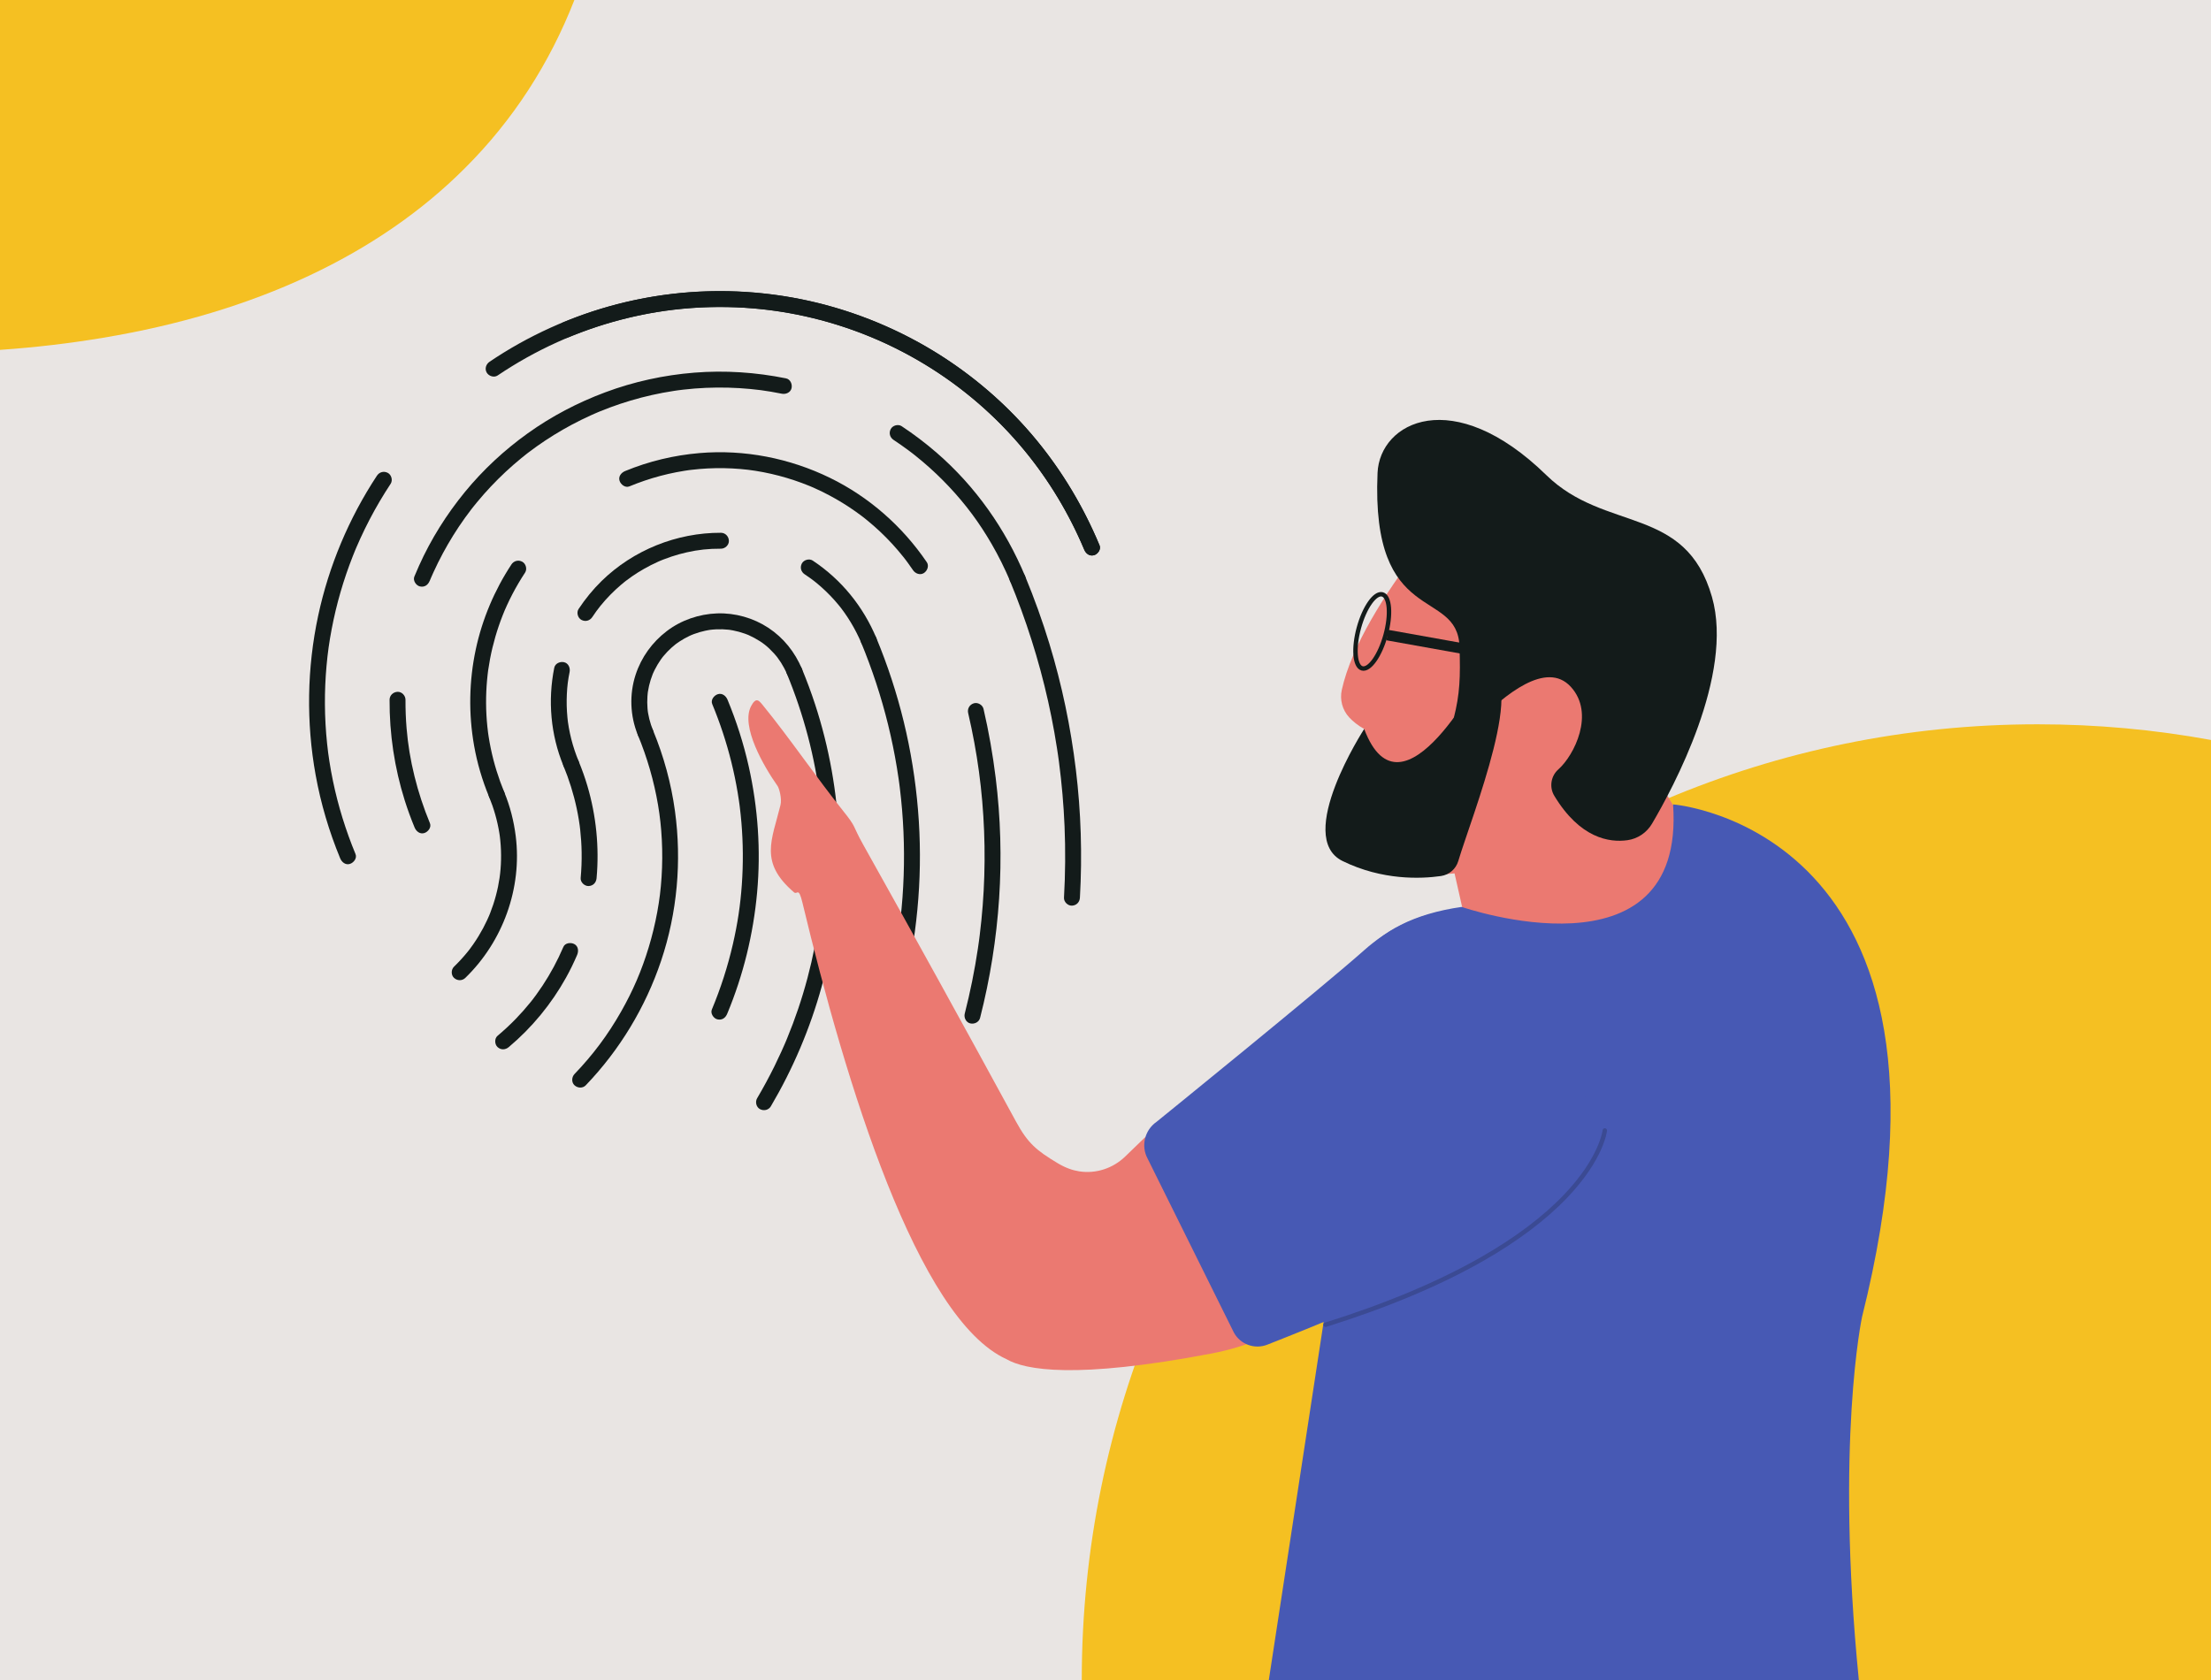
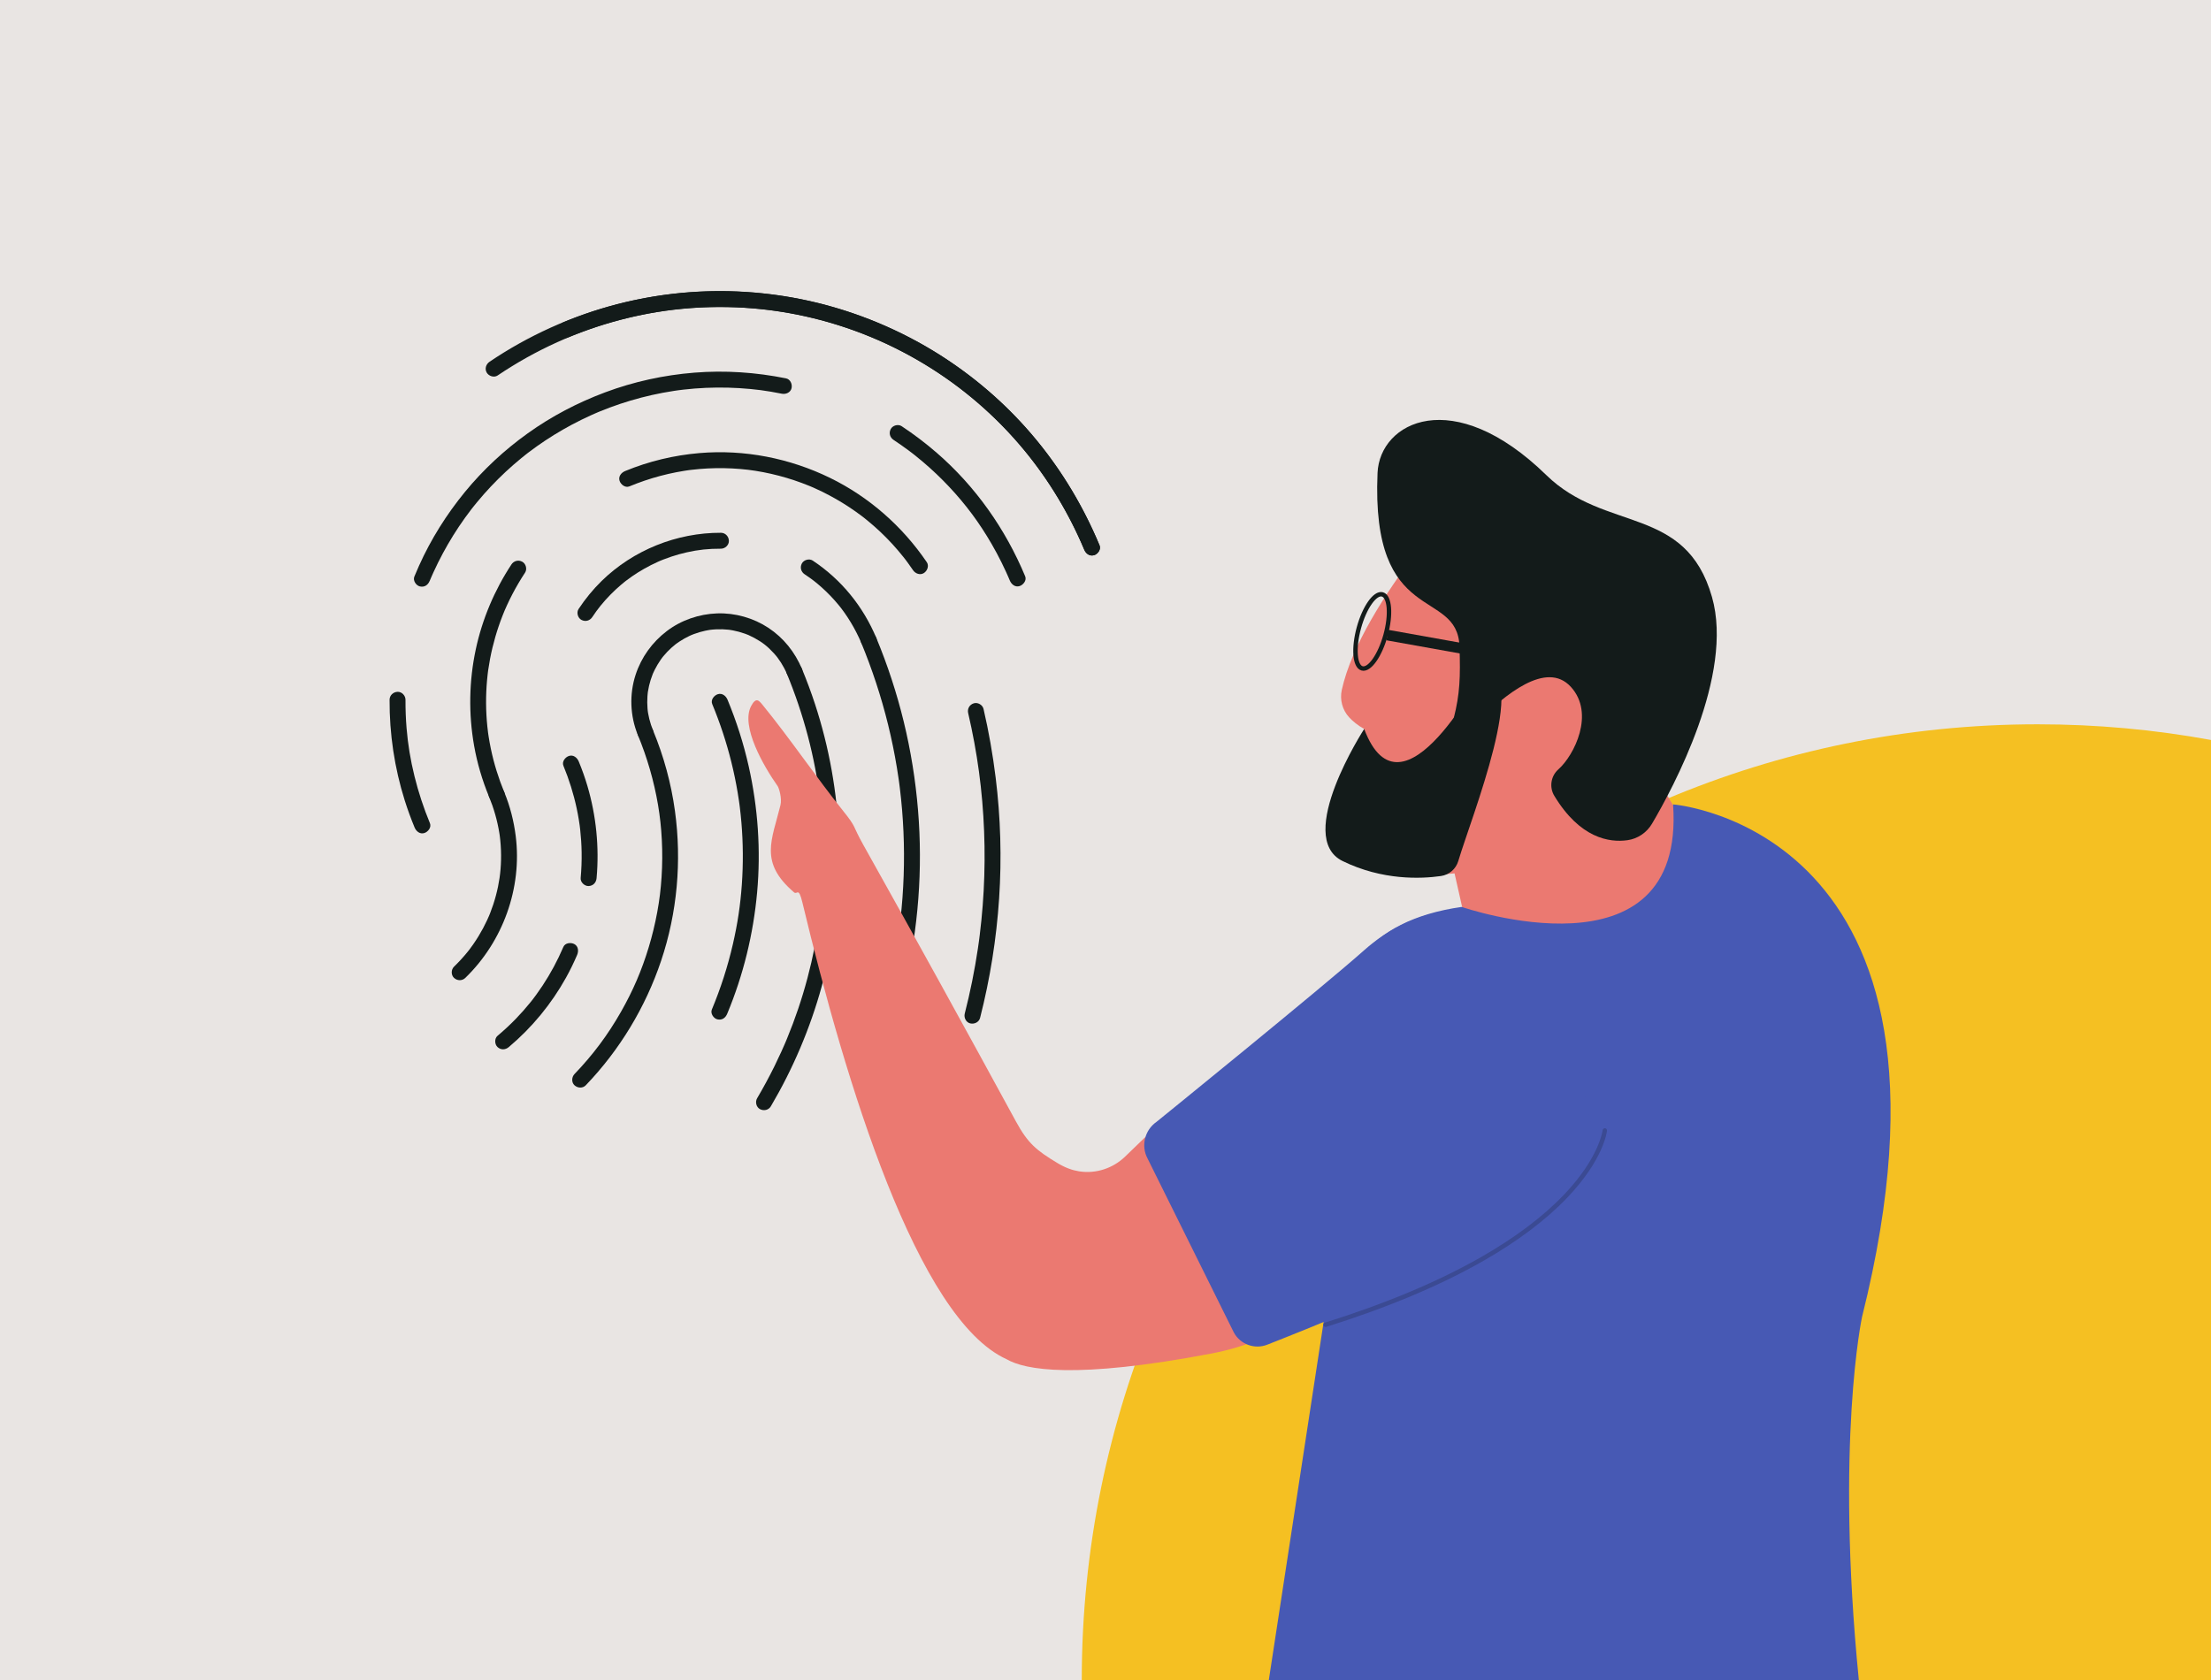
<svg xmlns="http://www.w3.org/2000/svg" viewBox="0 0 5000 3800">
  <defs>
    <style>
      .cls-1 {
        fill: #f5c022;
      }

      .cls-2 {
        fill: none;
        stroke: #131b1a;
        stroke-miterlimit: 10;
        stroke-width: 10px;
      }

      .cls-3 {
        fill: #3b4a93;
      }

      .cls-4 {
        fill: #e9e5e3;
      }

      .cls-5 {
        fill: #4759b4;
      }

      .cls-6 {
        fill: #eb7971;
      }

      .cls-7 {
        fill: #131b1a;
      }
    </style>
  </defs>
  <g id="bg">
    <rect class="cls-4" width="5000" height="3800" />
  </g>
  <g id="circles">
    <path class="cls-1" d="M5000,1673.74c-127.12-23.28-258.12-35.46-391.97-35.46-1193.88,0-2161.72,967.83-2161.72,2161.72h2553.69V1673.74Z" />
-     <path class="cls-1" d="M0,0v791.38c80.49-5.67,158.39-14.77,233.28-27.42,343.21-57.07,623.24-188.12,818.41-383.96,108.5-108.09,190.98-236.04,247.23-379.99H0Z" />
  </g>
  <g id="fingerprint">
    <g>
-       <path class="cls-7" d="M852.34,1076.04c-63.26,96.03-108.71,204.05-132.79,316.51-25.39,118.55-27.31,241.25-5.75,360.54,11.67,64.58,30.42,127.75,55.5,188.38,3.59,8.67,12.1,15.82,22.14,12.57,8.34-2.7,16.43-12.83,12.57-22.14-22.14-53.51-39.37-109-51.11-165.72-3.02-14.6-5.69-29.27-7.98-44-2.27-14.54-3.57-24.46-5.19-39.85-3.12-29.6-4.78-59.35-4.97-89.1-.18-29.13,1.04-58.27,3.66-87.29,2.66-29.4,6.05-53.6,11.68-83.24,10.67-56.17,26.66-111.32,47.63-164.5,1.38-3.5,2.78-6.98,4.2-10.46.71-1.73,1.42-3.45,2.13-5.18.47-1.13.94-2.26,1.42-3.39-.62,1.48-.51,1.22.34-.78,2.91-6.76,5.87-13.5,8.93-20.19,6.62-14.51,13.63-28.85,21-42.99,14.49-27.79,30.43-54.81,47.67-80.98,5.19-7.88,1.82-20.25-6.46-24.63-9.01-4.76-19.09-1.95-24.63,6.46h0Z" />
      <path class="cls-7" d="M2486.59,1233.69c-40.65-97.58-96.57-187.84-167.11-266.69-69.56-77.76-152.79-143.64-244.28-193.77-94.33-51.69-197.7-87.18-304.02-103.59-111.36-17.19-224.95-14.34-335.24,8.97-104.76,22.15-206.06,62.87-297.14,119.15-10.68,6.6-21.21,13.43-31.62,20.45-8.05,5.43-11.59,15.85-6.46,24.63,4.67,7.98,16.53,11.92,24.63,6.46,85.63-57.78,180.59-100.81,280.63-126.69,103.86-26.86,212.1-34.51,318.76-23.07,102.79,11.03,204.11,40.67,296.83,86.32,90.98,44.8,174.03,104.66,244.95,177.17,70.34,71.91,127.85,155.62,170.49,246.7,5.18,11.07,10.17,22.23,14.87,33.5,3.74,8.97,11.92,15.38,22.14,12.57,8.47-2.33,16.33-13.11,12.57-22.14h0Z" />
      <path class="cls-7" d="M2020.82,995.07c11.67,7.72,23.12,15.75,34.34,24.12,2.93,2.19,5.85,4.39,8.74,6.62-1.97-1.53.44.35.69.55,1.44,1.13,2.88,2.26,4.31,3.4,5.74,4.56,11.41,9.2,17,13.93,21.15,17.87,41.27,36.95,60.24,57.12,37.94,40.35,68.47,81.43,96.6,130.08,7.77,13.43,15.11,27.12,22.01,41.02,3.55,7.16,6.99,14.37,10.3,21.63,1.54,3.37,3.05,6.75,4.54,10.15.75,1.7,1.49,3.41,2.22,5.11.49,1.14.98,2.28,1.46,3.42-.61-1.44-.5-1.15.35.85,3.61,8.66,12.08,15.83,22.14,12.57,8.32-2.69,16.45-12.83,12.57-22.14-44.54-106.95-112.32-203.31-200.01-279.31-25.09-21.75-51.64-41.88-79.33-60.21-7.87-5.21-20.26-1.81-24.63,6.46-4.77,9.03-1.94,19.07,6.46,24.63h0Z" />
      <path class="cls-7" d="M971.75,1313.88c.26-.62,1.99-4.73,1.03-2.49.72-1.69,1.45-3.38,2.18-5.07,1.71-3.94,3.45-7.86,5.23-11.77,3.3-7.26,6.73-14.46,10.27-21.61,6.95-14.03,14.35-27.83,22.18-41.38,15.91-27.52,33.6-54.02,52.98-79.21,1.25-1.62.23-.29-.02.03.56-.72,1.13-1.44,1.69-2.16,1.13-1.44,2.26-2.88,3.4-4.31,2.66-3.34,5.35-6.66,8.07-9.96,5.06-6.13,10.22-12.17,15.48-18.13,10.31-11.68,21-23.04,32.04-34.03,11.08-11.03,22.52-21.71,34.3-32,5.92-5.17,11.92-10.25,18-15.23,2.82-2.3,5.65-4.59,8.5-6.85,1.43-1.13,2.86-2.26,4.29-3.38,2.84-2.23,1.31-1.02.68-.54.96-.74,1.93-1.48,2.9-2.22,24.81-18.88,50.85-36.16,77.88-51.7,13.73-7.89,27.71-15.34,41.92-22.32,7.17-3.53,14.41-6.94,21.69-10.23,3.38-1.53,6.77-3.03,10.17-4.51,1.71-.74,3.41-1.48,5.12-2.2,1.91-.81.37-.15-.01,0,1.48-.62,2.96-1.23,4.44-1.84,30.68-12.59,62.2-23.13,94.29-31.47,15.97-4.15,32.08-7.76,48.29-10.82,8.45-1.59,16.92-3.03,25.42-4.32,1.96-.3,3.91-.59,5.87-.87.63-.09,5.24-.73,3.04-.44,4.23-.57,8.48-1.08,12.72-1.57,33.66-3.85,67.59-5.33,101.46-4.43,16.46.44,32.9,1.44,49.29,2.99,17.81,1.69,29.83,3.28,46.83,6.13,8.22,1.38,16.41,2.91,24.58,4.56,9.2,1.86,19.88-2.64,22.14-12.57,2.04-8.96-2.7-20.15-12.57-22.14-68.1-13.75-138-18.47-207.28-12.92-68.94,5.52-137.06,20.36-201.85,44.59-61.93,23.16-120.93,53.97-174.71,92.49-52.88,37.87-100.9,82.29-142.13,132.62-41.74,50.95-76.98,107.01-103.97,167.12-3.65,8.13-7.14,16.34-10.56,24.57-3.62,8.72,3.9,20.17,12.57,22.14,10.5,2.39,18.27-3.23,22.14-12.57h0Z" />
      <path class="cls-7" d="M972.27,1862.08c-14.26-34.49-26-70-34.93-106.24-9.16-37.22-14.85-71.91-17.89-108.61-1.78-21.42-2.56-42.9-2.45-64.39.05-9.42-8.31-18.43-18-18-9.79.44-17.95,7.91-18,18-.4,77,11.13,154.24,34.28,227.7,6.52,20.69,13.99,41.07,22.27,61.12,3.58,8.67,12.1,15.82,22.14,12.57,8.34-2.7,16.42-12.82,12.57-22.14h0Z" />
      <path class="cls-7" d="M1156.37,1277.02c-38.23,58.13-65.84,123.6-80.4,191.64-15.39,71.88-16.59,146-3.77,218.36,6.98,39.37,18.36,77.85,33.62,114.8,3.58,8.67,12.1,15.82,22.14,12.57,8.35-2.7,16.42-12.82,12.57-22.14-13.16-31.88-23.47-64.9-30.51-98.67-1.86-8.9-3.49-17.86-4.9-26.84-.3-1.95-.6-3.89-.88-5.84-.14-.97-.28-1.95-.42-2.92-.45-3.23.27,2.17-.14-1.06-.58-4.54-1.11-9.08-1.58-13.64-1.8-17.44-2.76-34.96-2.86-52.49-.1-17.38.63-34.76,2.19-52.07.37-4.15.79-8.29,1.26-12.43.25-2.23.52-4.45.8-6.68.12-.95.24-1.9.37-2.86-.26,1.96.02-.14.14-.92,1.23-8.54,2.63-17.05,4.24-25.52,6.39-33.51,15.91-66.41,28.41-98.15,3.57-9.08,5.37-13.34,9.76-22.94,3.83-8.37,7.87-16.64,12.11-24.81,8.78-16.91,18.47-33.33,28.94-49.24,5.19-7.88,1.83-20.25-6.46-24.63-9.01-4.76-19.09-1.96-24.63,6.46h0Z" />
      <path class="cls-7" d="M2095.77,1271.49c-55.08-81.1-130.65-147.59-218.84-190.64-91.12-44.47-193.8-64.64-294.95-56.04-57.85,4.92-114.61,18.48-168.28,40.64-8.67,3.58-15.82,12.1-12.57,22.14,2.7,8.35,12.82,16.42,22.14,12.57,22.84-9.43,46.26-17.42,70.15-23.76,11.87-3.15,23.84-5.9,35.9-8.24,5.82-1.13,11.66-2.17,17.52-3.1,2.92-.47,5.84-.91,8.76-1.33.6-.09,4.69-.65,2.03-.29,1.95-.26,3.89-.5,5.84-.73,24.49-2.93,49.18-4.19,73.84-3.77,12.22.21,24.43.83,36.61,1.86,13.08,1.11,23.26,2.35,34.3,4.1,23.95,3.79,47.64,9.17,70.87,16.09,11.37,3.39,22.63,7.15,33.76,11.27,5.27,1.95,10.51,3.98,15.71,6.09,1.44.58,2.88,1.18,4.32,1.77,3.21,1.33-3.8-1.66,1.63.69,2.81,1.22,5.63,2.44,8.42,3.7,21.56,9.68,42.49,20.76,62.62,33.15,9.87,6.07,19.56,12.46,29.02,19.15,4.7,3.32,9.35,6.72,13.95,10.19.97.73,1.93,1.47,2.9,2.2-2-1.53.41.32.68.53,2.87,2.25,5.72,4.52,8.55,6.82,20.02,16.3,38.88,34.03,56.38,53.01,8.84,9.59,17.34,19.5,25.47,29.7.76.95,1.51,1.91,2.27,2.87,1.32,1.69,1.5,1.92.56.69.56.73,1.12,1.45,1.67,2.18,2.04,2.68,4.05,5.37,6.04,8.09,3.99,5.45,7.87,10.98,11.67,16.57,5.28,7.78,16.07,11.97,24.63,6.46,7.74-4.99,12.12-16.3,6.46-24.63h0Z" />
      <path class="cls-7" d="M1819.84,1299.1c4,2.66,7.96,5.37,11.86,8.17,1.46,1.05,2.92,2.11,4.37,3.19.49.36,5.7,4.33,3.54,2.65,6.67,5.18,13.14,10.62,19.41,16.27,13.11,11.8,25.36,24.55,36.62,38.13,1.34,1.61,2.66,3.24,3.97,4.87.75.94,1.49,1.88,2.23,2.82-.97-1.28-.81-1.06.49.63,2.54,3.36,5.04,6.76,7.47,10.2,4.99,7.06,9.72,14.3,14.19,21.7,4.5,7.44,8.72,15.04,12.68,22.78,1.93,3.78,3.79,7.58,5.59,11.42,1.03,2.21,2.04,4.42,3.03,6.65.5,1.12.99,2.24,1.47,3.36.85,1.99.97,2.25.34.78,3.62,8.65,12.08,15.83,22.14,12.57,8.32-2.69,16.46-12.84,12.57-22.14-29.89-71.52-79.11-132.2-143.81-175.14-7.86-5.22-20.26-1.8-24.63,6.46-4.78,9.04-1.93,19.06,6.46,24.63h0Z" />
      <path class="cls-7" d="M1339.46,1395.68c2.99-4.5,6.05-8.95,9.23-13.32,4.2-5.78,5.1-6.96,9.28-12.1,7.05-8.68,14.51-17.03,22.34-25.02,7.7-7.86,15.75-15.36,24.13-22.48,2.28-1.94,4.58-3.84,6.9-5.72.93-.75,1.87-1.5,2.81-2.24,2.8-2.24,1.24-.99.61-.51,4.76-3.69,9.65-7.22,14.6-10.65,18.26-12.62,37.68-23.56,57.92-32.67,1.39-.63,2.79-1.24,4.19-1.85.6-.26,4.18-1.77,1.62-.7,2.38-.99,4.77-1.95,7.17-2.89,5.95-2.33,11.96-4.5,18.02-6.51,11.35-3.77,22.88-6.99,34.55-9.63,26.35-5.96,49.45-8.4,77.5-8.29,9.42.04,18.43-8.31,18-18-.44-9.78-7.91-17.96-18-18-99.93-.38-198.28,39.14-269.8,109.02-19.6,19.15-37,40.57-52.15,63.39-5.22,7.86-1.8,20.26,6.46,24.63,9.04,4.78,19.06,1.93,24.63-6.46h0Z" />
-       <path class="cls-7" d="M1308.79,1722.44c-6.78-16.46-12.46-33.35-16.84-50.61-2.17-8.55-4.03-17.18-5.57-25.87-.74-4.17-1.41-8.35-2-12.54-.18-1.27-.18-1.29,0-.04-.16-1.29-.32-2.57-.47-3.86-.26-2.25-.5-4.5-.72-6.76-1.72-17.56-2.15-35.24-1.29-52.86.93-19,2.59-31.84,6.22-49.93,1.85-9.2-2.63-19.88-12.57-22.14-8.95-2.04-20.16,2.7-22.14,12.57-14.88,74.18-8.19,151.56,20.67,221.62,3.57,8.67,12.11,15.82,22.14,12.57,8.35-2.7,16.41-12.82,12.57-22.14h0Z" />
      <path class="cls-7" d="M1813.56,1512.97c-15.98-38-41.49-70.14-76.04-92.95-33.88-22.37-75.31-33.99-115.87-32.58-40.8,1.42-81.43,15.33-113.92,40.17-32.89,25.14-57.39,59.06-70.31,98.49-14.43,44.03-12.62,93.22,4.91,136.07,3.55,8.68,12.12,15.81,22.14,12.57,8.37-2.71,16.39-12.81,12.57-22.14-3.52-8.6-6.48-17.42-8.7-26.45-1.03-4.19-1.92-8.41-2.65-12.66-.16-.94-.31-1.88-.46-2.82-.06-.37-.58-4.24-.34-2.31.21,1.71-.14-1.38-.14-1.37-.15-1.57-.32-3.13-.44-4.7-.74-9.01-.8-18.08-.18-27.1.17-2.47.41-4.93.66-7.4,0-.03.35-3.06.13-1.29-.24,1.99.27-1.79.33-2.19.71-4.56,1.6-9.1,2.65-13.59,2.04-8.66,4.71-17.18,7.99-25.45.13-.33,1.59-3.82.85-2.1-.65,1.52.57-1.24.56-1.23,1.02-2.23,2.06-4.45,3.15-6.65,2.05-4.12,4.27-8.16,6.63-12.12,2.17-3.63,4.46-7.19,6.88-10.66,1.17-1.68,2.38-3.34,3.59-4.99.25-.34,2.09-2.66.41-.54.73-.92,1.47-1.83,2.22-2.74,5.64-6.84,11.79-13.26,18.37-19.2,3.1-2.8,6.29-5.52,9.59-8.07-.32.24-1.71,1.3-.06.08.97-.71,1.94-1.43,2.92-2.13,1.93-1.38,3.9-2.72,5.88-4.03,7.09-4.65,14.51-8.81,22.18-12.43,1.07-.51,2.16-.99,3.24-1.49.38-.18,3.14-1.38.64-.32,2.02-.85,4.07-1.64,6.12-2.41,4.35-1.63,8.76-3.09,13.22-4.39,4.11-1.19,8.26-2.24,12.44-3.14,2.12-.46,4.25-.87,6.38-1.25,1.25-.22,2.5-.43,3.76-.63.32-.05,3.72-.51,2.31-.34-1.93.23,1.93-.19,2.31-.23.94-.1,1.88-.19,2.82-.27,2.5-.22,5-.38,7.51-.5,4.67-.21,9.35-.24,14.02-.09,4.34.14,8.67.44,12.98.89.92.1,1.84.21,2.76.31-2.8-.3.28.03.72.1,2.44.38,4.87.79,7.29,1.25,9.05,1.74,17.96,4.18,26.64,7.26,2.02.72,4.03,1.48,6.03,2.27.85.34,1.71.68,2.56,1.03-2.37-1,.45.22.77.37,4.18,1.94,8.32,3.93,12.37,6.13,18.19,9.88,29.9,19.05,43.94,34.45,1.61,1.76,3.18,3.55,4.71,5.38.77.91,1.53,1.84,2.28,2.77.29.36,2.64,3.42,1.06,1.32,2.85,3.8,5.56,7.7,8.11,11.71,2.5,3.94,4.85,7.97,7.05,12.09,1.25,2.34,2.44,4.71,3.59,7.11.38.8.76,1.61,1.14,2.41.02.04,2.27,5.15,1.06,2.26,3.64,8.64,12.06,15.83,22.14,12.57,8.3-2.69,16.48-12.85,12.57-22.14h0Z" />
    </g>
-     <path class="cls-7" d="M2442.13,2030.48c5.5-96.6,2.5-193.64-9.16-289.7-11.69-96.39-31.51-191.67-59.81-284.56-15.77-51.76-34.11-102.71-54.82-152.7-3.59-8.66-12.1-15.82-22.14-12.57-8.34,2.7-16.43,12.83-12.57,22.14,36.61,88.38,65.73,179.81,86.6,273.18,5.22,23.37,9.93,46.85,14.12,70.42,2.11,11.89,4.09,23.8,5.94,35.74.85,5.47,1.67,10.95,2.46,16.42.42,2.9.83,5.8,1.23,8.7.18,1.29.36,2.58.53,3.87.54,3.9-.07-.64.39,2.95,6.24,47.89,10.47,96.02,12.49,144.27,2.26,53.93,1.81,107.96-1.26,161.86-.54,9.42,8.66,18.42,18,18,10.21-.46,17.43-7.91,18-18h0Z" />
    <path class="cls-7" d="M2216.4,2302.29c22.59-88.44,37.02-179.02,43.04-270.11,6.01-91.03,3.4-182.61-7.81-273.14-6.48-52.31-15.55-104.25-27.47-155.6-2.13-9.18-13.15-15.48-22.14-12.57-9.59,3.1-14.86,12.31-12.57,22.14,20.76,89.39,32.46,175.61,36.04,267.3,1.75,44.76,1.41,89.6-.99,134.33-1.21,22.41-2.93,44.79-5.18,67.11-1.1,10.98-2.33,21.94-3.68,32.89-.36,2.9-.72,5.79-1.1,8.68-.17,1.29-.34,2.57-.51,3.86-.42,3.21.3-2.21-.13,1-.79,5.78-1.61,11.55-2.47,17.32-7.37,49.55-17.33,98.69-29.73,147.23-2.33,9.11,2.97,19.96,12.57,22.14,9.37,2.13,19.65-2.81,22.14-12.57h0Z" />
    <path class="cls-7" d="M1976.07,2444.59c26.09-61.51,47.84-124.71,64.32-189.48,16.46-64.72,27.78-130.74,34.15-197.22,6.38-66.5,7.5-133.5,3.33-200.17-4.23-67.66-13.77-135.09-28.51-201.26-14.46-64.9-34.02-128.65-58.34-190.53-2.99-7.62-6.06-15.2-9.19-22.76-3.59-8.67-12.1-15.82-22.14-12.57-8.34,2.7-16.43,12.83-12.57,22.14,25.07,60.54,45.65,122.9,61.27,186.54,7.88,32.11,14.52,64.53,19.88,97.16,1.33,8.1,2.58,16.21,3.75,24.34.45,3.11,1.22,8.64,1.44,10.27.26,1.94,1.01,7.8,1.43,11.24,2.03,16.55,3.74,33.14,5.12,49.76,5.45,65.72,5.76,131.86.93,197.62-1.19,16.23-2.7,32.45-4.51,48.62-.94,8.4-1.97,16.79-3.08,25.16.31-2.31-.31,2.29-.4,2.94-.27,1.93-.54,3.86-.82,5.79-.6,4.18-1.22,8.35-1.86,12.52-4.92,32.02-11.05,63.85-18.39,95.4-14.78,63.54-34.43,125.94-58.72,186.48-1.44,3.59-2.9,7.18-4.37,10.76-.74,1.79-1.48,3.58-2.22,5.36-.37.89-.75,1.79-1.12,2.68.32-.76,1-2.37-.44,1.05-3.67,8.64-2.88,19.69,6.46,24.63,7.71,4.07,20.7,2.8,24.63-6.46h0Z" />
    <path class="cls-7" d="M1897.34,1896.31c-3.94-103.11-22.11-205.73-54.27-303.79-8.82-26.88-18.69-53.41-29.51-79.55-3.59-8.67-12.1-15.82-22.14-12.57-8.34,2.7-16.43,12.83-12.57,22.14,19.17,46.3,35.29,93.84,48.05,142.31,6.42,24.4,12,49.03,16.72,73.82,2.37,12.47,4.52,24.97,6.46,37.51,2.06,13.35,3.13,21.25,4.65,34.27,3.34,28.52,5.52,57.16,6.62,85.85.36,9.4,8.02,18.45,18,18,9.44-.42,18.38-7.92,18-18h0Z" />
    <path class="cls-7" d="M1743.26,2502.3c49.98-84.78,88.87-176.29,114.99-271.19,7.29-26.49,13.56-53.25,18.87-80.2,1.81-9.21-2.61-19.87-12.57-22.14-8.92-2.03-20.2,2.69-22.14,12.57-9.37,47.61-21.82,94.59-37.37,140.56-7.66,22.64-16.06,45.03-25.18,67.12-.61,1.47-1.22,2.94-1.83,4.41-.09.22-1.32,3.14-.41.99-1.12,2.64-2.25,5.28-3.39,7.91-2.41,5.55-4.86,11.09-7.36,16.6-5,11.03-10.18,21.98-15.54,32.84-12.14,24.6-25.22,48.73-39.16,72.36-4.79,8.12-2.11,20.1,6.46,24.63,8.65,4.57,19.52,2.21,24.63-6.46h0Z" />
    <path class="cls-7" d="M1644.47,2293.13c36.52-87.53,59.17-180.35,67.71-274.8,8.6-95.13,1.94-191.6-18.99-284.78-11.58-51.53-27.7-101.96-47.88-150.75-3.59-8.67-12.1-15.82-22.14-12.57-8.34,2.7-16.43,12.83-12.57,22.14,17.67,42.7,32.24,86.66,43.34,131.52,5.67,22.92,10.46,46.06,14.33,69.35.96,5.78,1.87,11.57,2.71,17.37.38,2.57.74,5.15,1.1,7.72-.34-2.5.1.71.13,1.01.25,1.93.5,3.86.74,5.79,1.46,11.75,2.69,23.52,3.69,35.31,3.95,46.71,4.27,93.72.95,140.48-3.29,46.37-9.57,88.3-20.21,134.58-11.63,50.6-27.63,100.13-47.62,148.05-3.64,8.72,3.92,20.17,12.57,22.14,10.52,2.4,18.25-3.24,22.14-12.57h0Z" />
    <path class="cls-7" d="M1324.68,2454.81c76.7-79.93,135.01-176.43,170.31-281.43,36.56-108.79,46.95-225.39,31.37-339-8.56-62.43-25.25-123.52-49.32-181.75-3.58-8.67-12.1-15.82-22.14-12.57-8.34,2.7-16.42,12.82-12.57,22.14,21.08,50.98,36.59,104.21,45.79,158.61,4.36,25.76,7.1,50.77,8.54,78.68,1.44,27.95,1.26,55.99-.55,83.93-1.86,28.85-4.75,52.17-9.82,79.74-4.94,26.86-11.38,53.43-19.29,79.57-15.79,52.18-35.43,97.93-62.53,145.57-30.03,52.79-63.61,97.66-105.25,141.06-6.52,6.8-7.26,18.79,0,25.46,7.06,6.48,18.49,7.26,25.46,0h0Z" />
    <path class="cls-7" d="M1349.13,1986.15c6.25-69.82-.84-140.95-20.68-208.19-5.56-18.85-12.16-37.36-19.66-55.52-3.58-8.67-12.1-15.82-22.14-12.57-8.35,2.7-16.42,12.82-12.57,22.14,12.87,31.18,23.01,63.44,30.04,96.44,1.77,8.32,3.35,16.68,4.73,25.07.69,4.18,1.32,8.36,1.91,12.55-.01-.07.42,3.09.2,1.47-.21-1.62.19,1.54.18,1.47.32,2.57.63,5.15.92,7.72,1.87,16.85,2.96,33.79,3.25,50.74.33,19.59-.43,39.17-2.17,58.68-.84,9.4,8.88,18.41,18,18,10.47-.47,17.1-7.93,18-18h0Z" />
    <path class="cls-7" d="M1150.6,2368.37c52.15-43.8,96.27-97.38,129.35-156.91,9.28-16.71,17.66-33.91,25.18-51.49,3.69-8.63,2.86-19.7-6.46-24.63-7.73-4.09-20.67-2.79-24.63,6.46-13.11,30.65-28.9,60.11-47.3,87.9-4.44,6.71-9.04,13.32-13.77,19.83-2.37,3.26-4.78,6.49-7.22,9.7-1.24,1.63-.28.38-.02.05-.76.98-1.53,1.96-2.29,2.94-1.34,1.71-2.7,3.41-4.06,5.1-10.43,12.93-21.44,25.38-33.01,37.3-13.07,13.47-26.84,26.23-41.21,38.3-7.24,6.08-6.74,19.27,0,25.46,7.7,7.07,17.73,6.48,25.46,0h0Z" />
    <path class="cls-7" d="M1052.24,2211.93c85.01-82.27,128.83-203.11,114.02-320.75-4.29-34.05-12.65-67.15-25.73-98.91-3.57-8.67-12.11-15.82-22.14-12.57-8.35,2.7-16.41,12.82-12.57,22.14,10.83,26.29,18.75,53.71,23.3,81.79.26,1.58.5,3.16.74,4.74,0-.07.83,6.16.4,2.8.4,3.16.76,6.32,1.08,9.49.76,7.58,1.28,15.18,1.56,22.8.52,14.23.21,28.5-.96,42.7-2.1,25.65-7.65,52.86-16.45,79.6-2.03,6.18-4.23,12.3-6.59,18.35-.56,1.44-1.13,2.88-1.71,4.32.03-.07-2.31,5.54-1.04,2.56-1.45,3.42-2.97,6.81-4.54,10.18-5.74,12.36-12.17,24.41-19.26,36.05-3.87,6.37-7.94,12.62-12.2,18.73-2.47,3.55-5,7.05-7.59,10.5-.73.97-1.45,1.93-2.19,2.89.96-1.25.79-1.03-.53.66-.75.95-1.51,1.9-2.27,2.84-9.55,11.85-19.86,23.05-30.79,33.63-6.78,6.56-7.08,18.95,0,25.46,7.28,6.69,18.22,7,25.46,0h0Z" />
    <path class="cls-7" d="M2486.59,1233.69c-36-86.47-83.89-166.96-143.53-239.25-58.44-70.84-127.8-132.57-204.49-183.07-78.35-51.59-164.87-91.16-255.03-117.04-93.53-26.84-191.66-38.94-288.91-35.34-97.88,3.62-195.24,22.79-287.09,56.8-11.24,4.16-22.4,8.56-33.48,13.14-8.98,3.71-15.38,11.94-12.57,22.14,2.33,8.49,13.1,16.31,22.14,12.57,87.3-36.1,180.13-59.2,273.96-66.52,94.77-7.4,189.65.19,281.67,22.7,88.78,21.72,172.36,56.19,250.56,103.35,76.45,46.1,144.93,102.93,204.61,169.73,58.73,65.74,107.41,140.65,144.62,221.24,4.46,9.65,9.01,19.94,12.83,29.11,3.73,8.97,11.93,15.38,22.14,12.57,8.47-2.33,16.33-13.11,12.57-22.14h0Z" />
  </g>
  <g id="man">
    <path class="cls-6" d="M3059.56,2708.45l-469.03-136.95-46.13,44.55c-27.57,26.63-65.98,39.35-103.85,33.43-14.57-2.28-30.42-7.5-48.98-18.64-47.89-28.73-67.27-44.93-94.07-94.17-112.18-206.1-232.07-423.7-345.34-625.98-25.96-46.35-13.91-37.16-45.44-76.45-58.84-73.32-121.44-165.48-182.23-239.87-8.04-9.84-14.8-18.45-26.01,2.9-23.9,45.56,28.49,135.96,60.11,180.85,3.03,4.3,10.12,27.55,6.38,42.91-19.32,79.32-48.94,129.34,30.71,197.41,7.31,6.25,10.05-13.89,18.98,23.35,97.74,407.55,259.77,941.06,461.65,1032.63,41.48,24.09,154.63,45.93,463.31-12.88,339.27-64.63,319.93-353.11,319.93-353.11Z" />
    <path class="cls-6" d="M3054.46,1909.97c33.16,45.87,96.74,81.2,234.89,65.51l68.07,301.56,522-297-539.77-893.75s-261.23,274.2-305.28,474.18c-4.89,22.19,1.28,45.53,16.74,62.19,8.14,8.77,19.15,18.03,33.9,26.23l-23.99,74.96c-14.71,45.96-34.82,147.02-6.55,186.13Z" />
    <ellipse class="cls-2" cx="3103.17" cy="1428.1" rx="86.74" ry="31.3" transform="translate(904.62 4042.58) rotate(-74.65)" />
    <rect class="cls-7" x="3297.33" y="1292.51" width="24" height="349.43" transform="translate(1281.94 4466.24) rotate(-79.85)" />
    <path class="cls-5" d="M3783.51,1819.49c29.06,407.65-477.97,231.88-477.97,231.88-442,62.59-249.13,526.47-249.13,526.47l-187.06,1222.16h1334.24c-53.42-539.45,7.29-821.36,7.29-821.36,276.93-1105.23-427.38-1159.15-427.38-1159.15Z" />
    <path class="cls-5" d="M3309.76,2056.54s-116.61-3.54-224.24,92.27c-96,85.46-470.05,388.65-470.05,388.65-26.84,18.58-35.65,54.43-20.38,82.88l195.39,394.06c14.75,26.66,46.94,38.27,75.31,27.15,95.49-37.43,302.33-120.74,381.88-170.19,67.3-41.84,211.95-134.77,296.65-189.33,41.12-26.48,63.01-74.6,55.68-122.96-10.92-72.12-32.33-175.4-70.66-235.45-108.73-170.37-219.59-267.09-219.59-267.09Z" />
    <path class="cls-7" d="M3115.2,1069.72c5.03-115.55,170.82-200.94,381.8,5.05,133.44,130.28,314.87,66.81,374.52,275.61,50.3,176.1-88.37,432.67-135.61,512.73-11.93,20.22-32.3,34.1-55.55,37.34-41.29,5.76-107.41-4.45-165.44-100.4-11.76-19.45-7.85-44.71,9.16-59.78,35.88-31.8,83.4-126.52,28.14-186.81-55.26-60.29-149.54,18.09-211.58,80.4-16.23,16.3-58.62,12.24-52.96-10.05,13.72-54.05,15.14-92.23,12.84-161.37-4.49-134.92-200.58-42.28-185.32-392.72Z" />
    <path class="cls-7" d="M3085.01,1648.88s-158.72,244.89-48.83,298.71c90.12,44.14,177.59,40.3,222.33,33.91,18.61-2.65,33.93-15.9,39.28-33.92,29.18-98.31,164.15-432.82,56.83-431.94,0,0-184.27,360.14-269.62,133.23Z" />
    <path class="cls-3" d="M2997.69,3001.49c-2.13,0-4.1-1.37-4.77-3.5-.83-2.63.64-5.44,3.27-6.27,137.4-43.09,255.94-92.82,352.32-147.83,77.03-43.96,140.14-91.35,187.58-140.85,80.58-84.09,88-145.91,88.06-146.53.29-2.74,2.75-4.73,5.49-4.45,2.74.29,4.74,2.73,4.46,5.47-.27,2.62-7.48,65.05-89.82,151.41-48.01,50.35-111.86,98.47-189.78,143.05-97.19,55.59-216.74,105.82-355.31,149.27-.5.16-1,.23-1.5.23Z" />
  </g>
</svg>